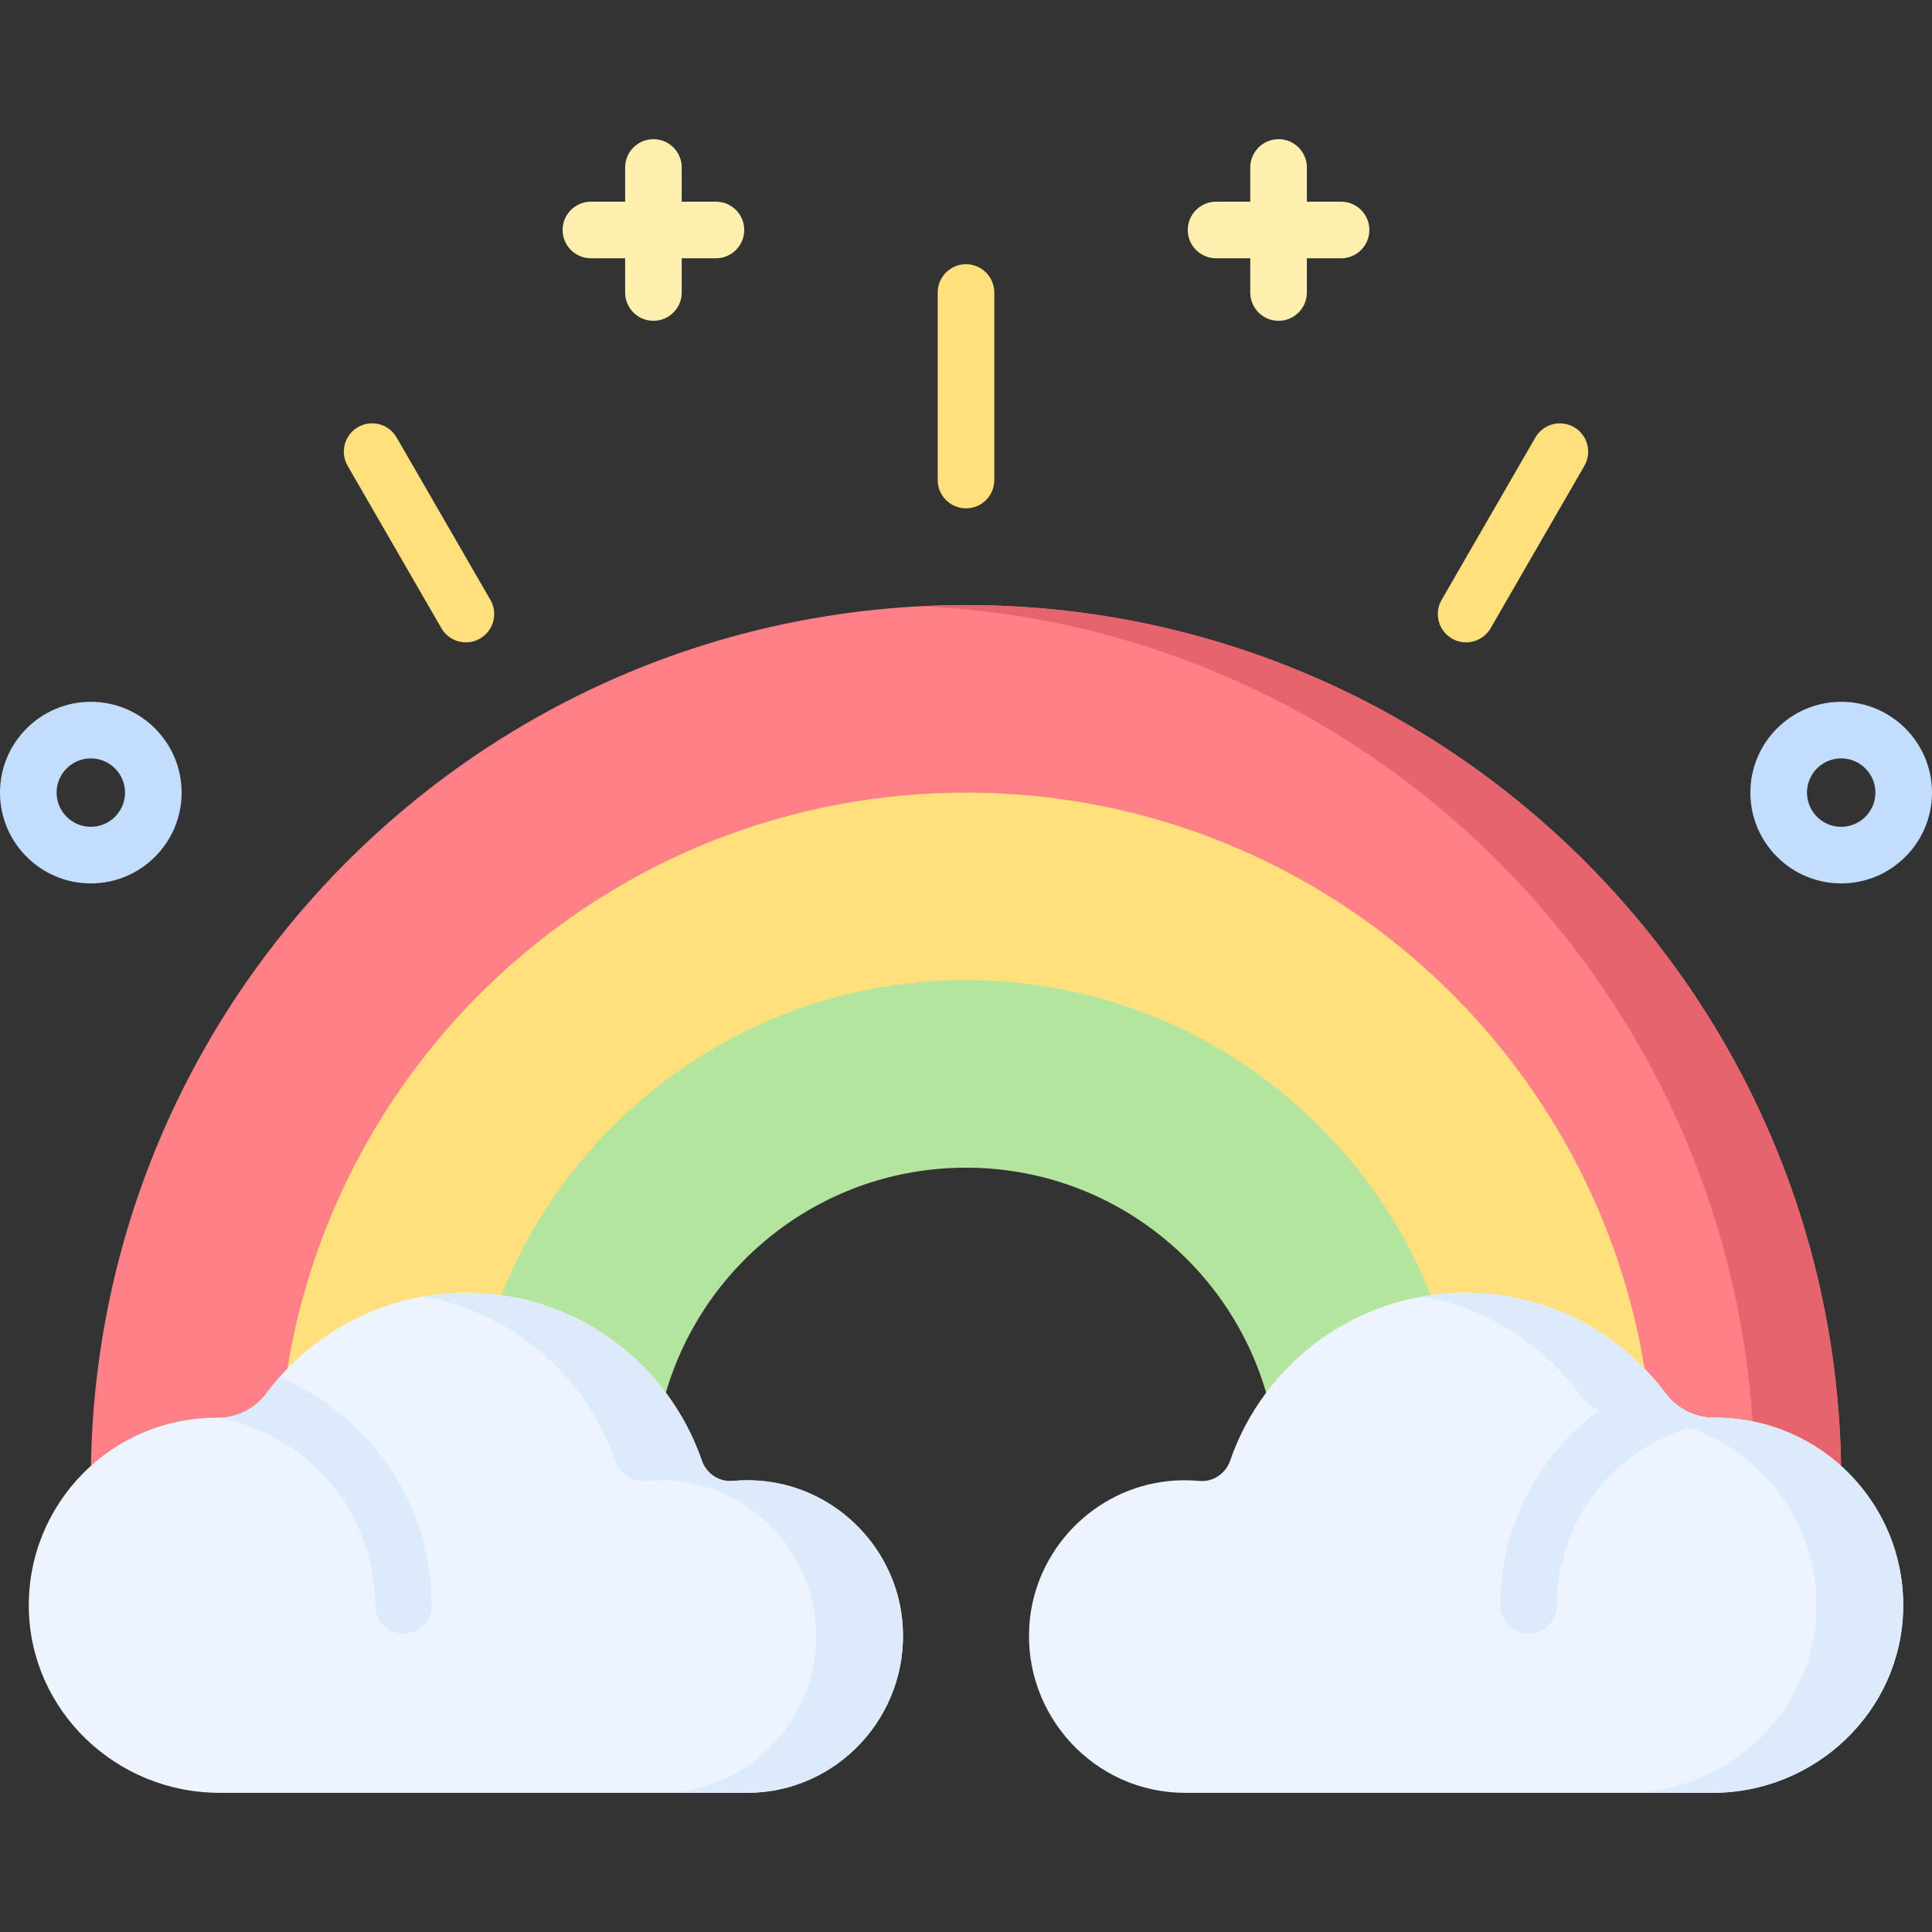
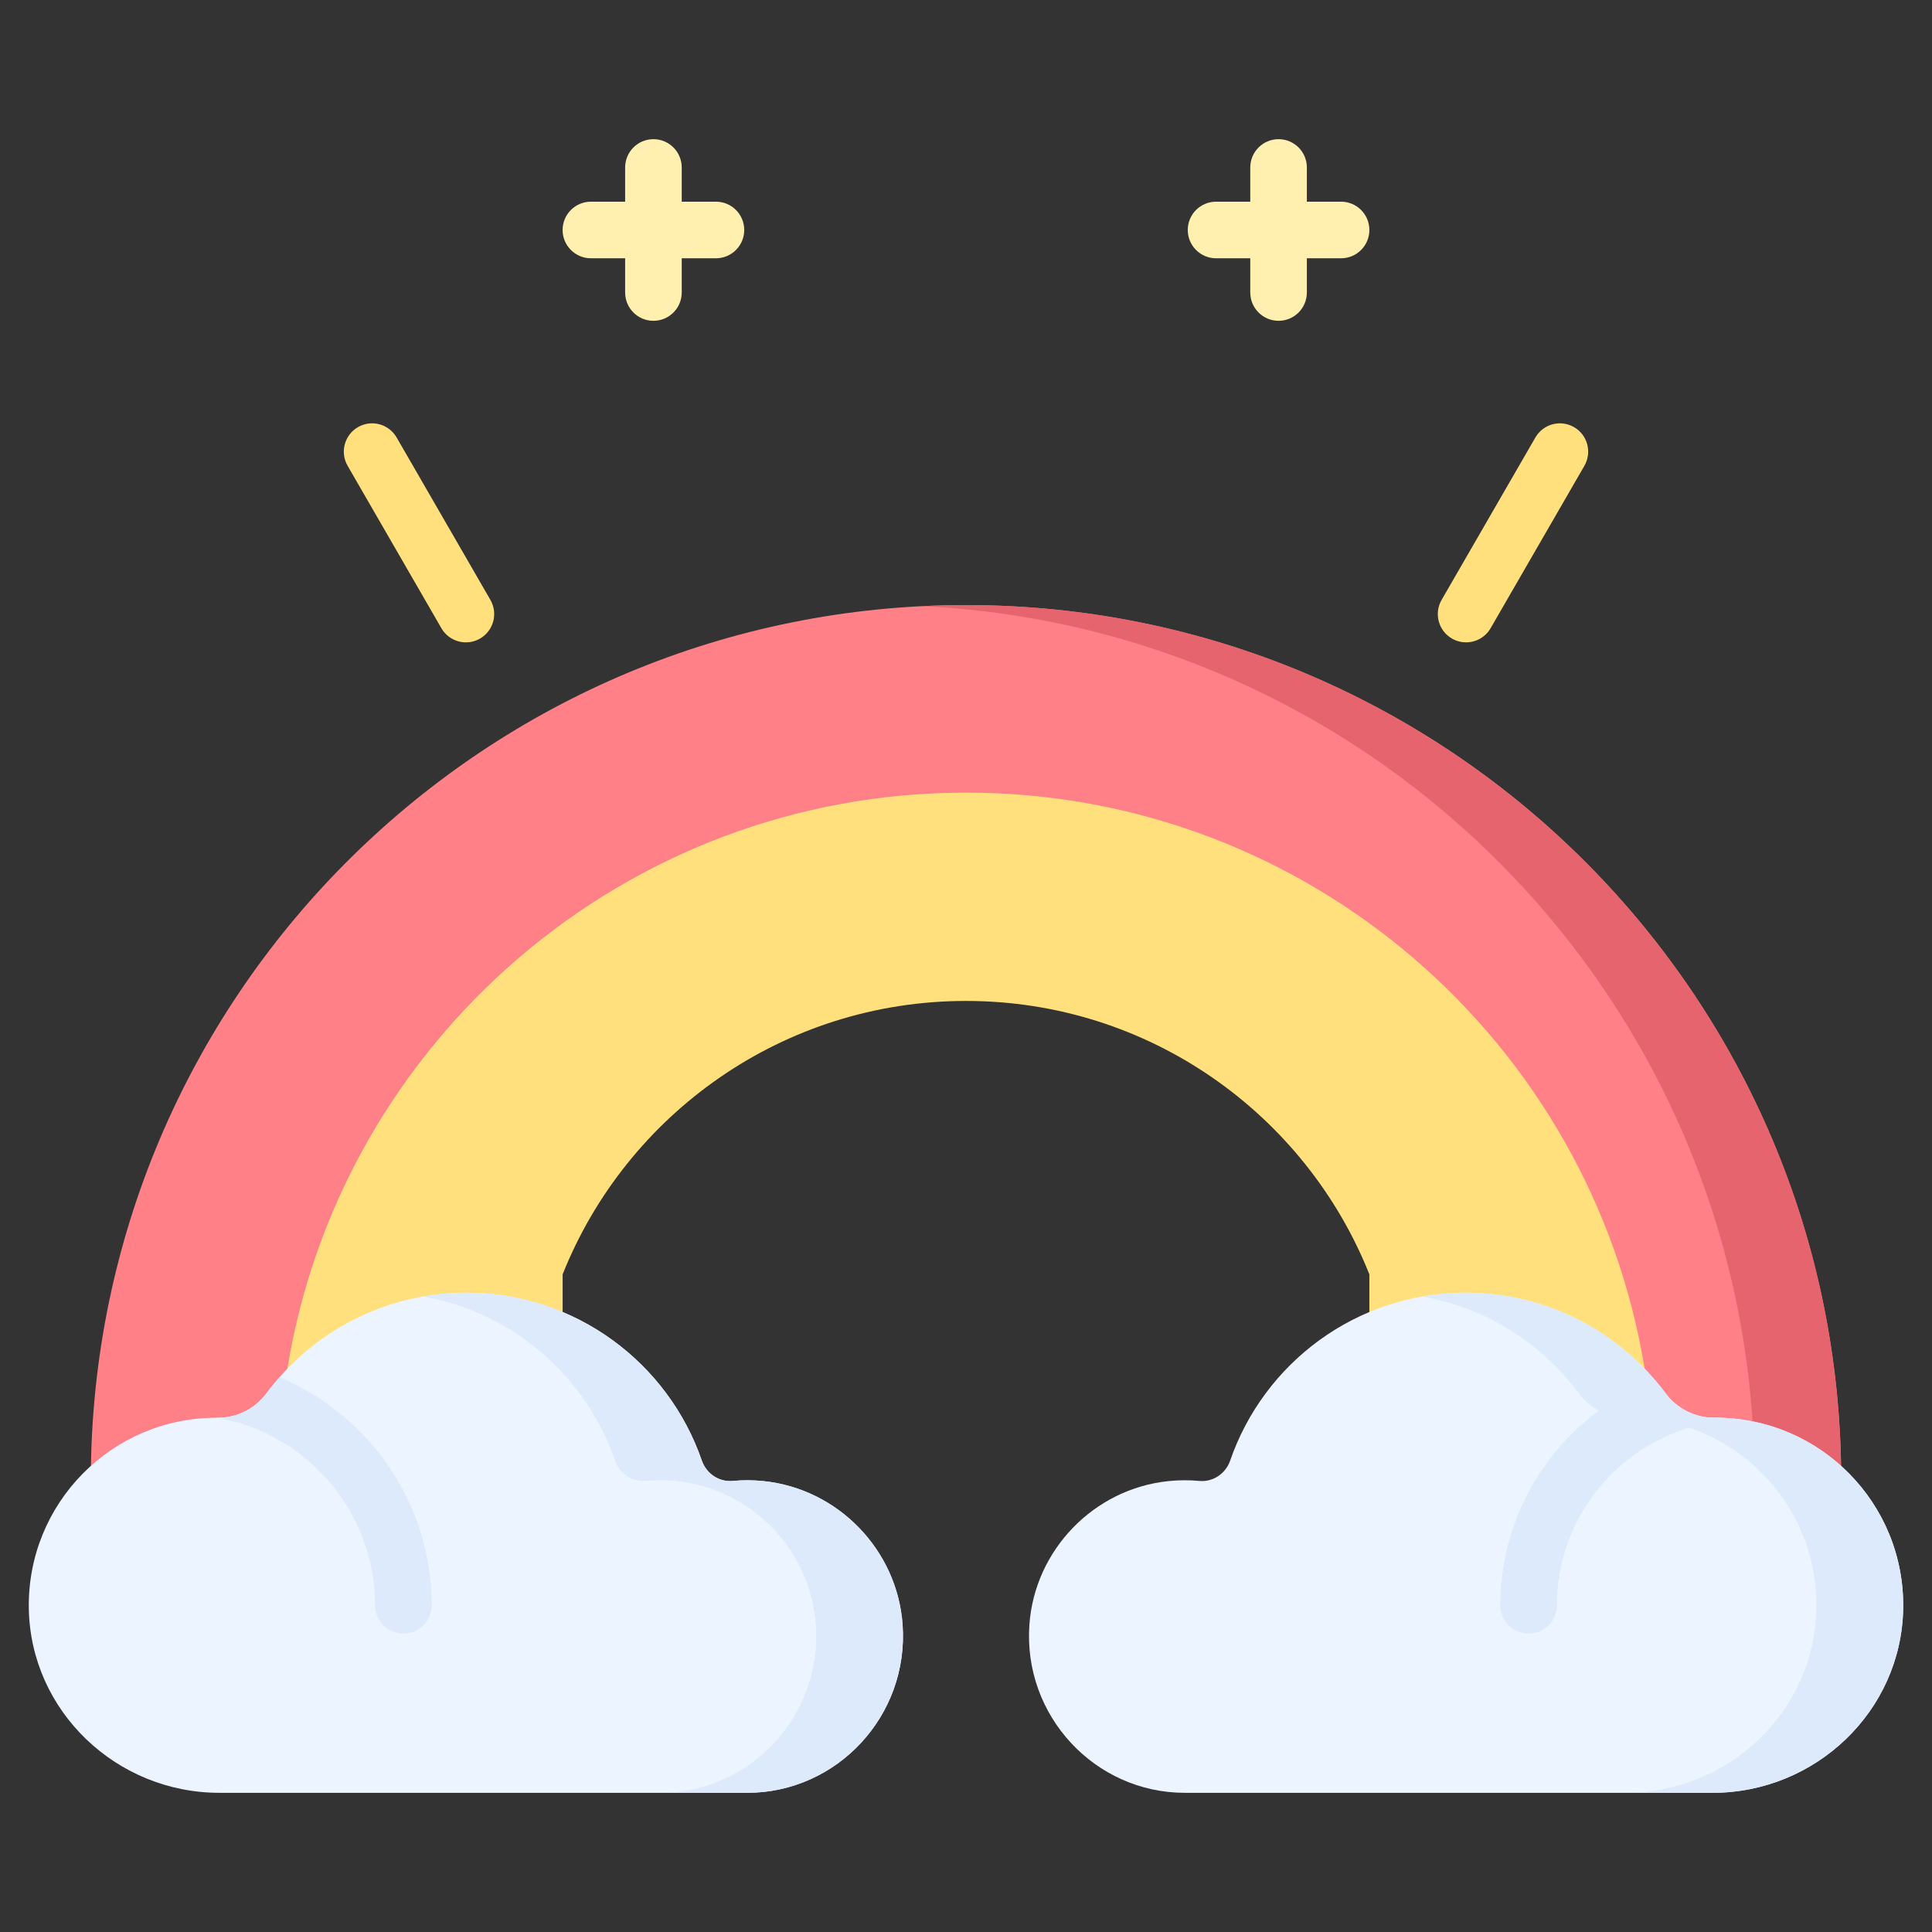
<svg xmlns="http://www.w3.org/2000/svg" fill="none" viewBox="0 0 102 102" height="102" width="102">
  <rect x="0" y="0" width="102" height="102" fill="#333333" stroke="none" />
  <path fill="#FFE07D" d="M89.947 73.583C86.888 54.833 70.615 40.523 51 40.523C31.385 40.523 15.112 54.833 12.053 73.584V75.653H29.704V67.279C33.076 58.822 41.34 52.845 51 52.845C60.66 52.845 68.925 58.822 72.296 67.28V75.653H89.947V73.583Z" />
  <path fill="#FF8086" d="M97.199 77.389C96.793 52.221 76.264 31.945 51 31.945C25.734 31.945 5.204 52.224 4.801 77.394H15.171V72.26C17.985 55.011 32.955 41.846 51 41.846C69.045 41.846 84.014 55.011 86.829 72.26V77.394L97.199 77.389Z" />
  <path fill="#E5646E" d="M51 31.945C50.233 31.945 49.47 31.964 48.712 32.001C72.916 33.182 92.229 52.986 92.623 77.389L86.829 77.392V77.394L97.199 77.389C96.793 52.221 76.264 31.945 51 31.945Z" />
-   <path fill="#B3E59F" d="M75.536 68.378C71.651 58.633 62.13 51.747 51 51.747C39.871 51.747 30.349 58.633 26.465 68.377V73.528H35.154C37.153 66.664 43.49 61.648 51 61.648C58.509 61.648 64.847 66.665 66.846 73.529H75.535V68.378H75.536Z" />
  <path fill="#ECF4FF" d="M62.551 94.652C57.81 94.652 54.005 90.584 54.347 85.774C54.628 81.826 57.756 78.597 61.693 78.194C62.247 78.137 62.791 78.136 63.321 78.186C64.044 78.253 64.71 77.797 64.947 77.111C66.725 71.954 71.617 68.249 77.377 68.249C81.699 68.249 85.532 70.335 87.929 73.554C88.54 74.375 89.493 74.857 90.516 74.85C90.537 74.85 90.558 74.85 90.579 74.85C96.103 74.85 100.571 79.375 100.479 84.92C100.388 90.349 95.846 94.652 90.416 94.652H62.551V94.652Z" />
  <path fill="#ECF4FF" d="M39.449 94.652C44.19 94.652 47.995 90.584 47.653 85.774C47.372 81.826 44.244 78.597 40.307 78.194C39.753 78.137 39.209 78.136 38.679 78.186C37.956 78.253 37.29 77.797 37.053 77.111C35.275 71.954 30.383 68.249 24.623 68.249C20.301 68.249 16.468 70.335 14.071 73.554C13.46 74.375 12.507 74.857 11.484 74.85C11.463 74.85 11.442 74.85 11.421 74.85C5.896 74.85 1.429 79.375 1.521 84.92C1.612 90.349 6.154 94.652 11.584 94.652H39.449V94.652Z" />
  <path fill="#DDEAFB" d="M47.653 85.774C47.372 81.826 44.244 78.597 40.307 78.194C39.753 78.137 39.209 78.136 38.679 78.186C37.956 78.253 37.29 77.797 37.053 77.111C35.275 71.954 30.383 68.249 24.623 68.249C23.84 68.249 23.073 68.318 22.328 68.45C27.069 69.282 30.934 72.653 32.471 77.111C32.708 77.797 33.374 78.253 34.097 78.186C34.627 78.136 35.171 78.137 35.725 78.194C39.662 78.597 42.79 81.826 43.071 85.774C43.413 90.584 39.608 94.652 34.867 94.652H39.449C44.19 94.652 47.995 90.584 47.653 85.774Z" />
  <path fill="#DDEAFB" d="M90.579 74.85C90.558 74.85 90.537 74.85 90.516 74.85C89.493 74.857 88.54 74.375 87.929 73.554C85.532 70.335 81.699 68.249 77.377 68.249C76.597 68.249 75.833 68.319 75.09 68.45C78.459 69.043 81.385 70.918 83.347 73.554C83.958 74.375 84.911 74.857 85.934 74.85C85.955 74.85 85.976 74.85 85.997 74.85C91.521 74.85 95.989 79.375 95.897 84.92C95.806 90.349 91.263 94.652 85.834 94.652H90.416C95.845 94.652 100.388 90.349 100.479 84.92C100.571 79.374 96.103 74.85 90.579 74.85Z" />
  <path fill="#DDEAFB" d="M92.098 74.966C91.603 74.889 91.095 74.85 90.579 74.85C90.558 74.85 90.537 74.85 90.516 74.85C89.493 74.857 88.54 74.375 87.929 73.554C87.749 73.312 87.56 73.078 87.364 72.849C82.598 74.703 79.209 79.337 79.209 84.751C79.209 85.576 79.878 86.245 80.703 86.245C81.528 86.245 82.198 85.576 82.198 84.751C82.198 79.358 86.585 74.972 91.977 74.972C92.018 74.972 92.058 74.969 92.098 74.966Z" />
  <path fill="#DDEAFB" d="M19.802 84.751C19.802 85.576 20.471 86.245 21.297 86.245C22.122 86.245 22.791 85.576 22.791 84.751C22.791 79.333 19.466 74.679 14.75 72.717C14.513 72.987 14.286 73.266 14.071 73.555C13.46 74.375 12.507 74.857 11.484 74.85C11.463 74.85 11.442 74.85 11.421 74.85C11.421 74.85 11.421 74.85 11.421 74.85C16.17 75.643 19.802 79.78 19.802 84.751Z" />
-   <path fill="#FFE07D" d="M51 26.838C50.175 26.838 49.506 26.169 49.506 25.344V15.443C49.506 14.618 50.175 13.949 51 13.949C51.825 13.949 52.494 14.618 52.494 15.443V25.344C52.494 26.169 51.825 26.838 51 26.838Z" />
  <path fill="#FFE07D" d="M24.598 33.913C24.082 33.913 23.58 33.645 23.303 33.166L18.352 24.591C17.94 23.877 18.185 22.963 18.899 22.55C19.614 22.137 20.528 22.382 20.94 23.097L25.891 31.672C26.303 32.386 26.059 33.3 25.344 33.713C25.109 33.849 24.852 33.913 24.598 33.913Z" />
  <path fill="#FFE07D" d="M77.402 33.913C77.148 33.913 76.891 33.849 76.656 33.713C75.941 33.3 75.697 32.387 76.109 31.672L81.06 23.098C81.472 22.383 82.386 22.138 83.101 22.551C83.816 22.963 84.06 23.877 83.648 24.592L78.697 33.166C78.42 33.645 77.918 33.913 77.402 33.913Z" />
-   <path fill="#C3DDFF" d="M4.795 46.64C2.151 46.64 0 44.489 0 41.846C0 39.202 2.151 37.051 4.795 37.051C7.438 37.051 9.589 39.202 9.589 41.846C9.589 44.489 7.438 46.64 4.795 46.64ZM4.795 40.039C3.799 40.039 2.988 40.85 2.988 41.846C2.988 42.841 3.799 43.652 4.795 43.652C5.79 43.652 6.601 42.842 6.601 41.846C6.601 40.85 5.79 40.039 4.795 40.039Z" />
-   <path fill="#C3DDFF" d="M97.205 46.64C94.562 46.64 92.411 44.489 92.411 41.846C92.411 39.202 94.562 37.051 97.205 37.051C99.849 37.051 102 39.202 102 41.846C102 44.489 99.849 46.64 97.205 46.64ZM97.205 40.039C96.21 40.039 95.399 40.85 95.399 41.846C95.399 42.841 96.21 43.652 97.205 43.652C98.201 43.652 99.012 42.842 99.012 41.846C99.012 40.85 98.201 40.039 97.205 40.039Z" />
  <path fill="#FFF0AF" d="M37.798 10.648H35.992V8.842C35.992 8.017 35.323 7.348 34.498 7.348C33.673 7.348 33.004 8.017 33.004 8.842V10.648H31.198C30.372 10.648 29.703 11.317 29.703 12.142C29.703 12.967 30.372 13.636 31.198 13.636H33.004V15.443C33.004 16.268 33.673 16.937 34.498 16.937C35.323 16.937 35.992 16.268 35.992 15.443V13.636H37.798C38.623 13.636 39.292 12.967 39.292 12.142C39.292 11.317 38.624 10.648 37.798 10.648Z" />
  <path fill="#FFF0AF" d="M70.802 10.648H68.996V8.842C68.996 8.017 68.327 7.348 67.502 7.348C66.677 7.348 66.008 8.017 66.008 8.842V10.648H64.202C63.377 10.648 62.708 11.317 62.708 12.142C62.708 12.967 63.377 13.636 64.202 13.636H66.008V15.443C66.008 16.268 66.677 16.937 67.502 16.937C68.327 16.937 68.996 16.268 68.996 15.443V13.636H70.802C71.627 13.636 72.296 12.967 72.296 12.142C72.296 11.317 71.627 10.648 70.802 10.648Z" />
</svg>